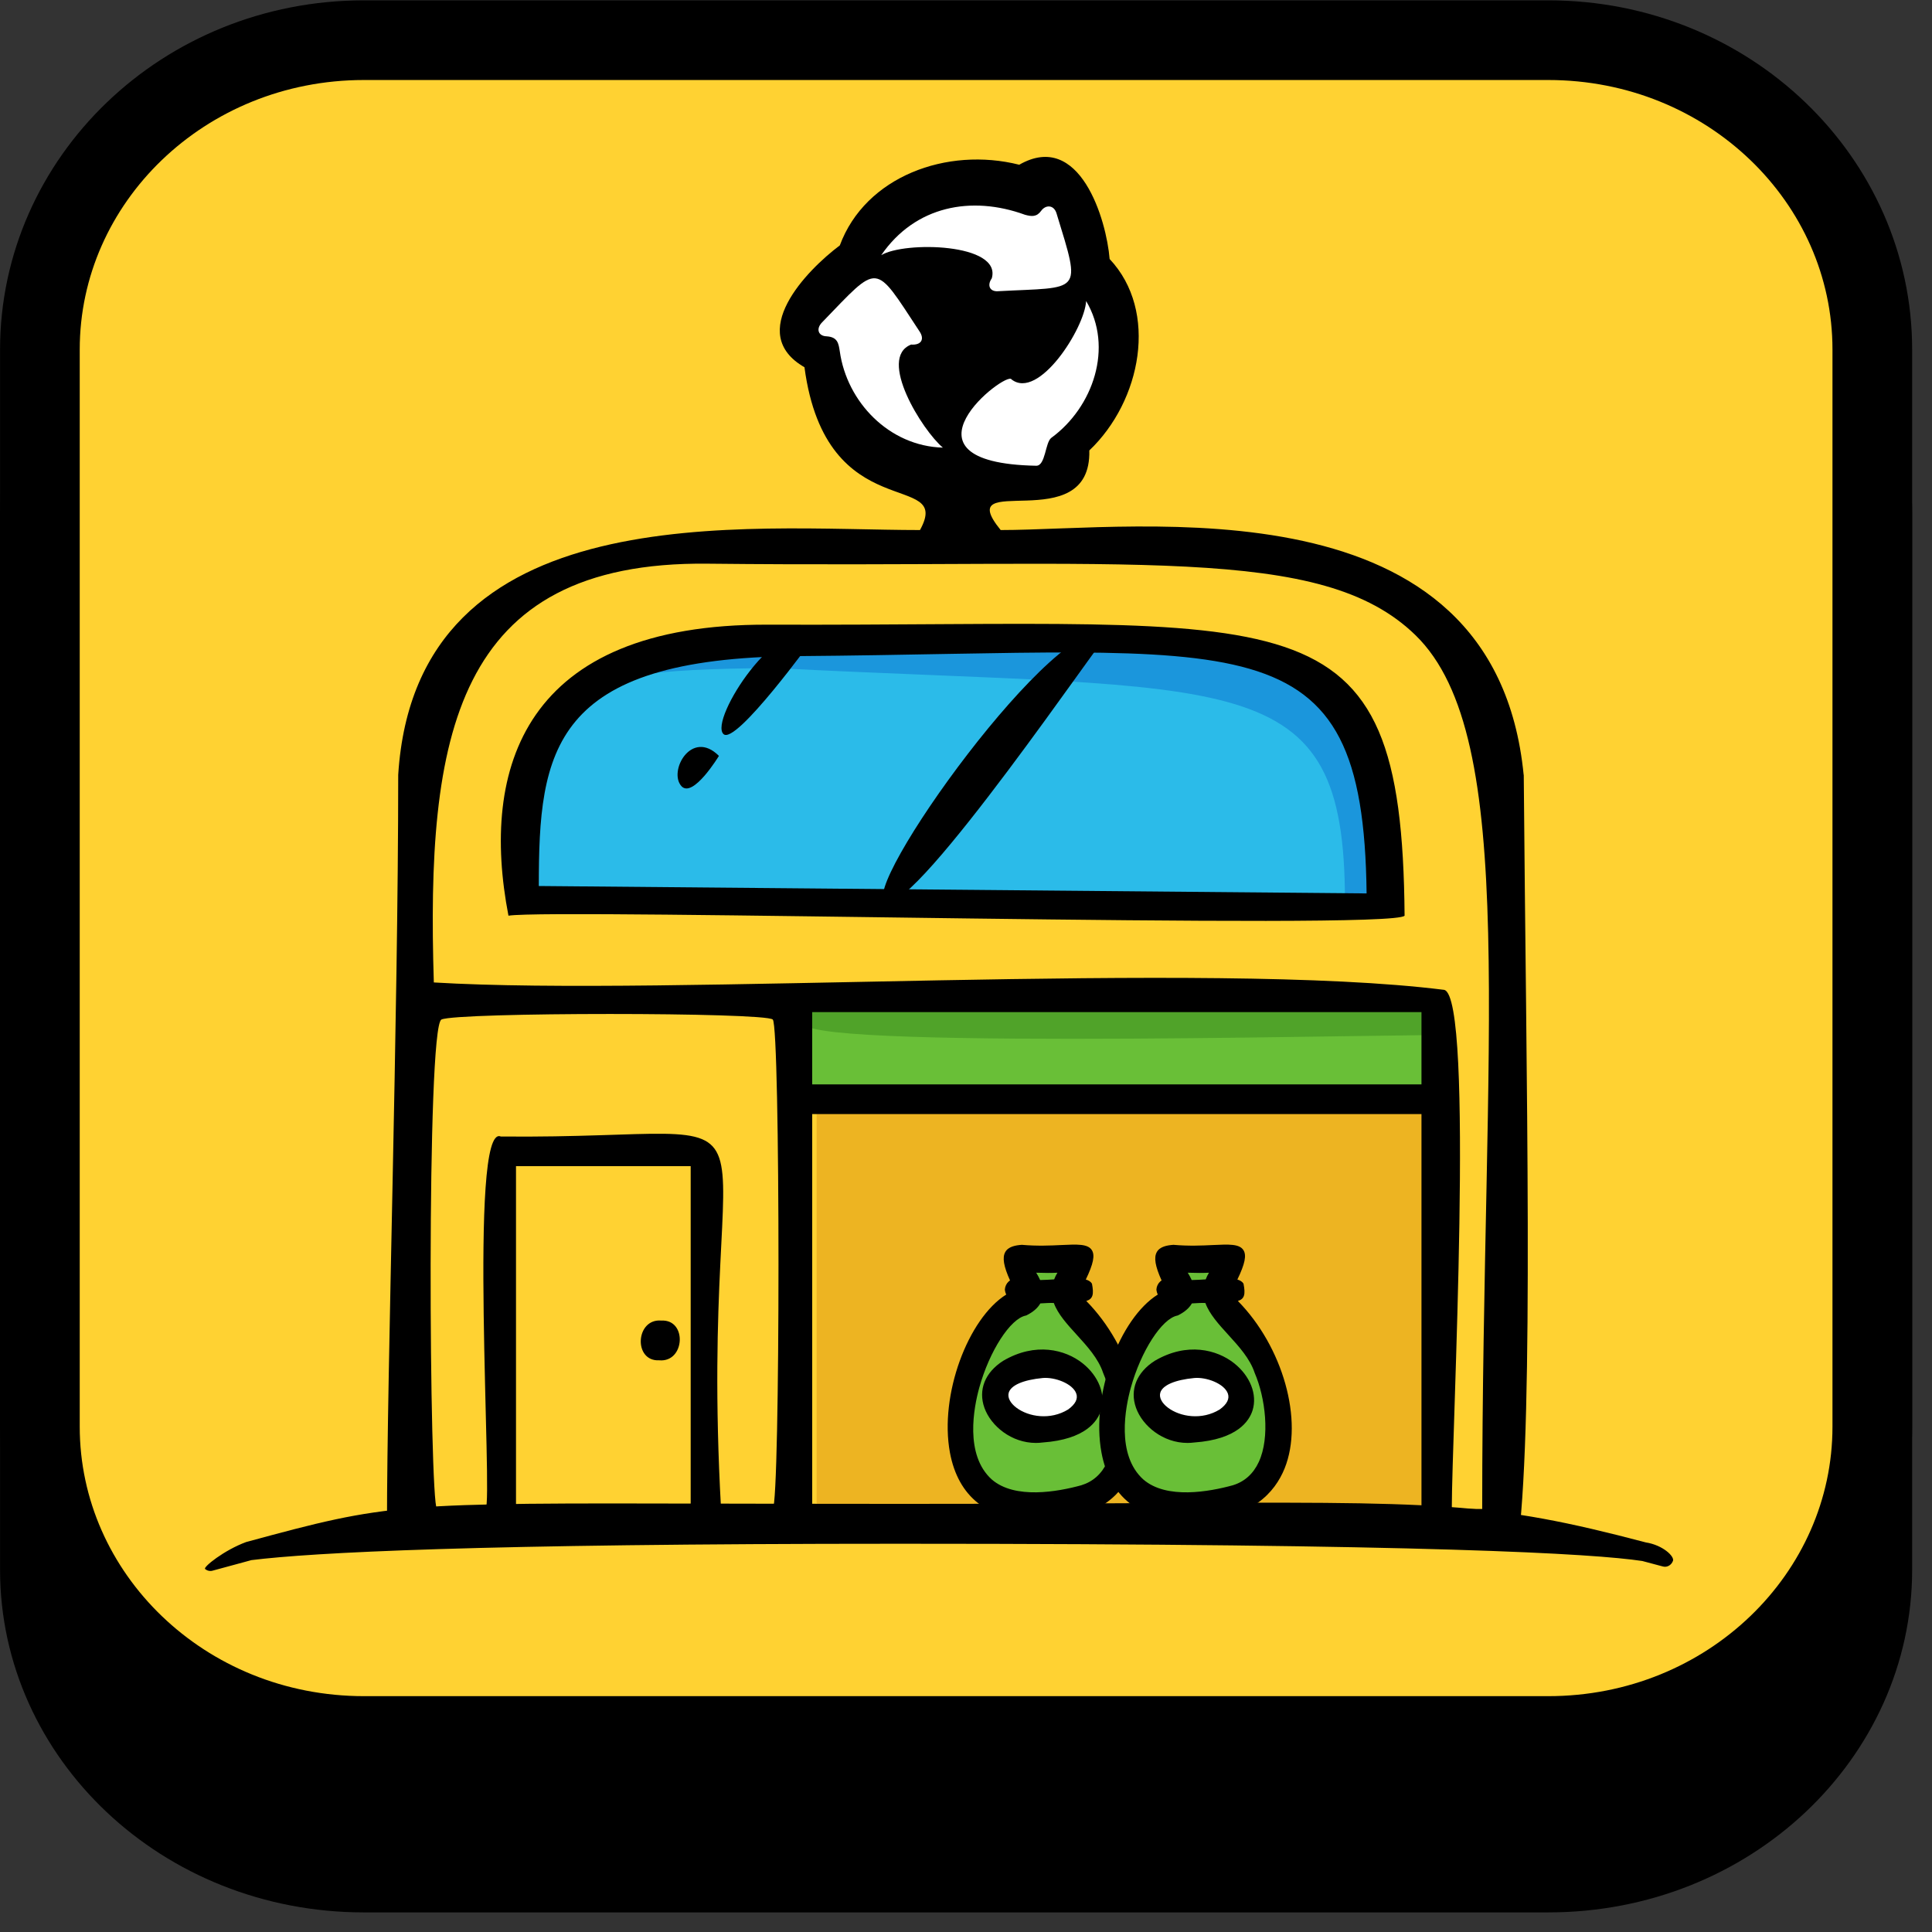
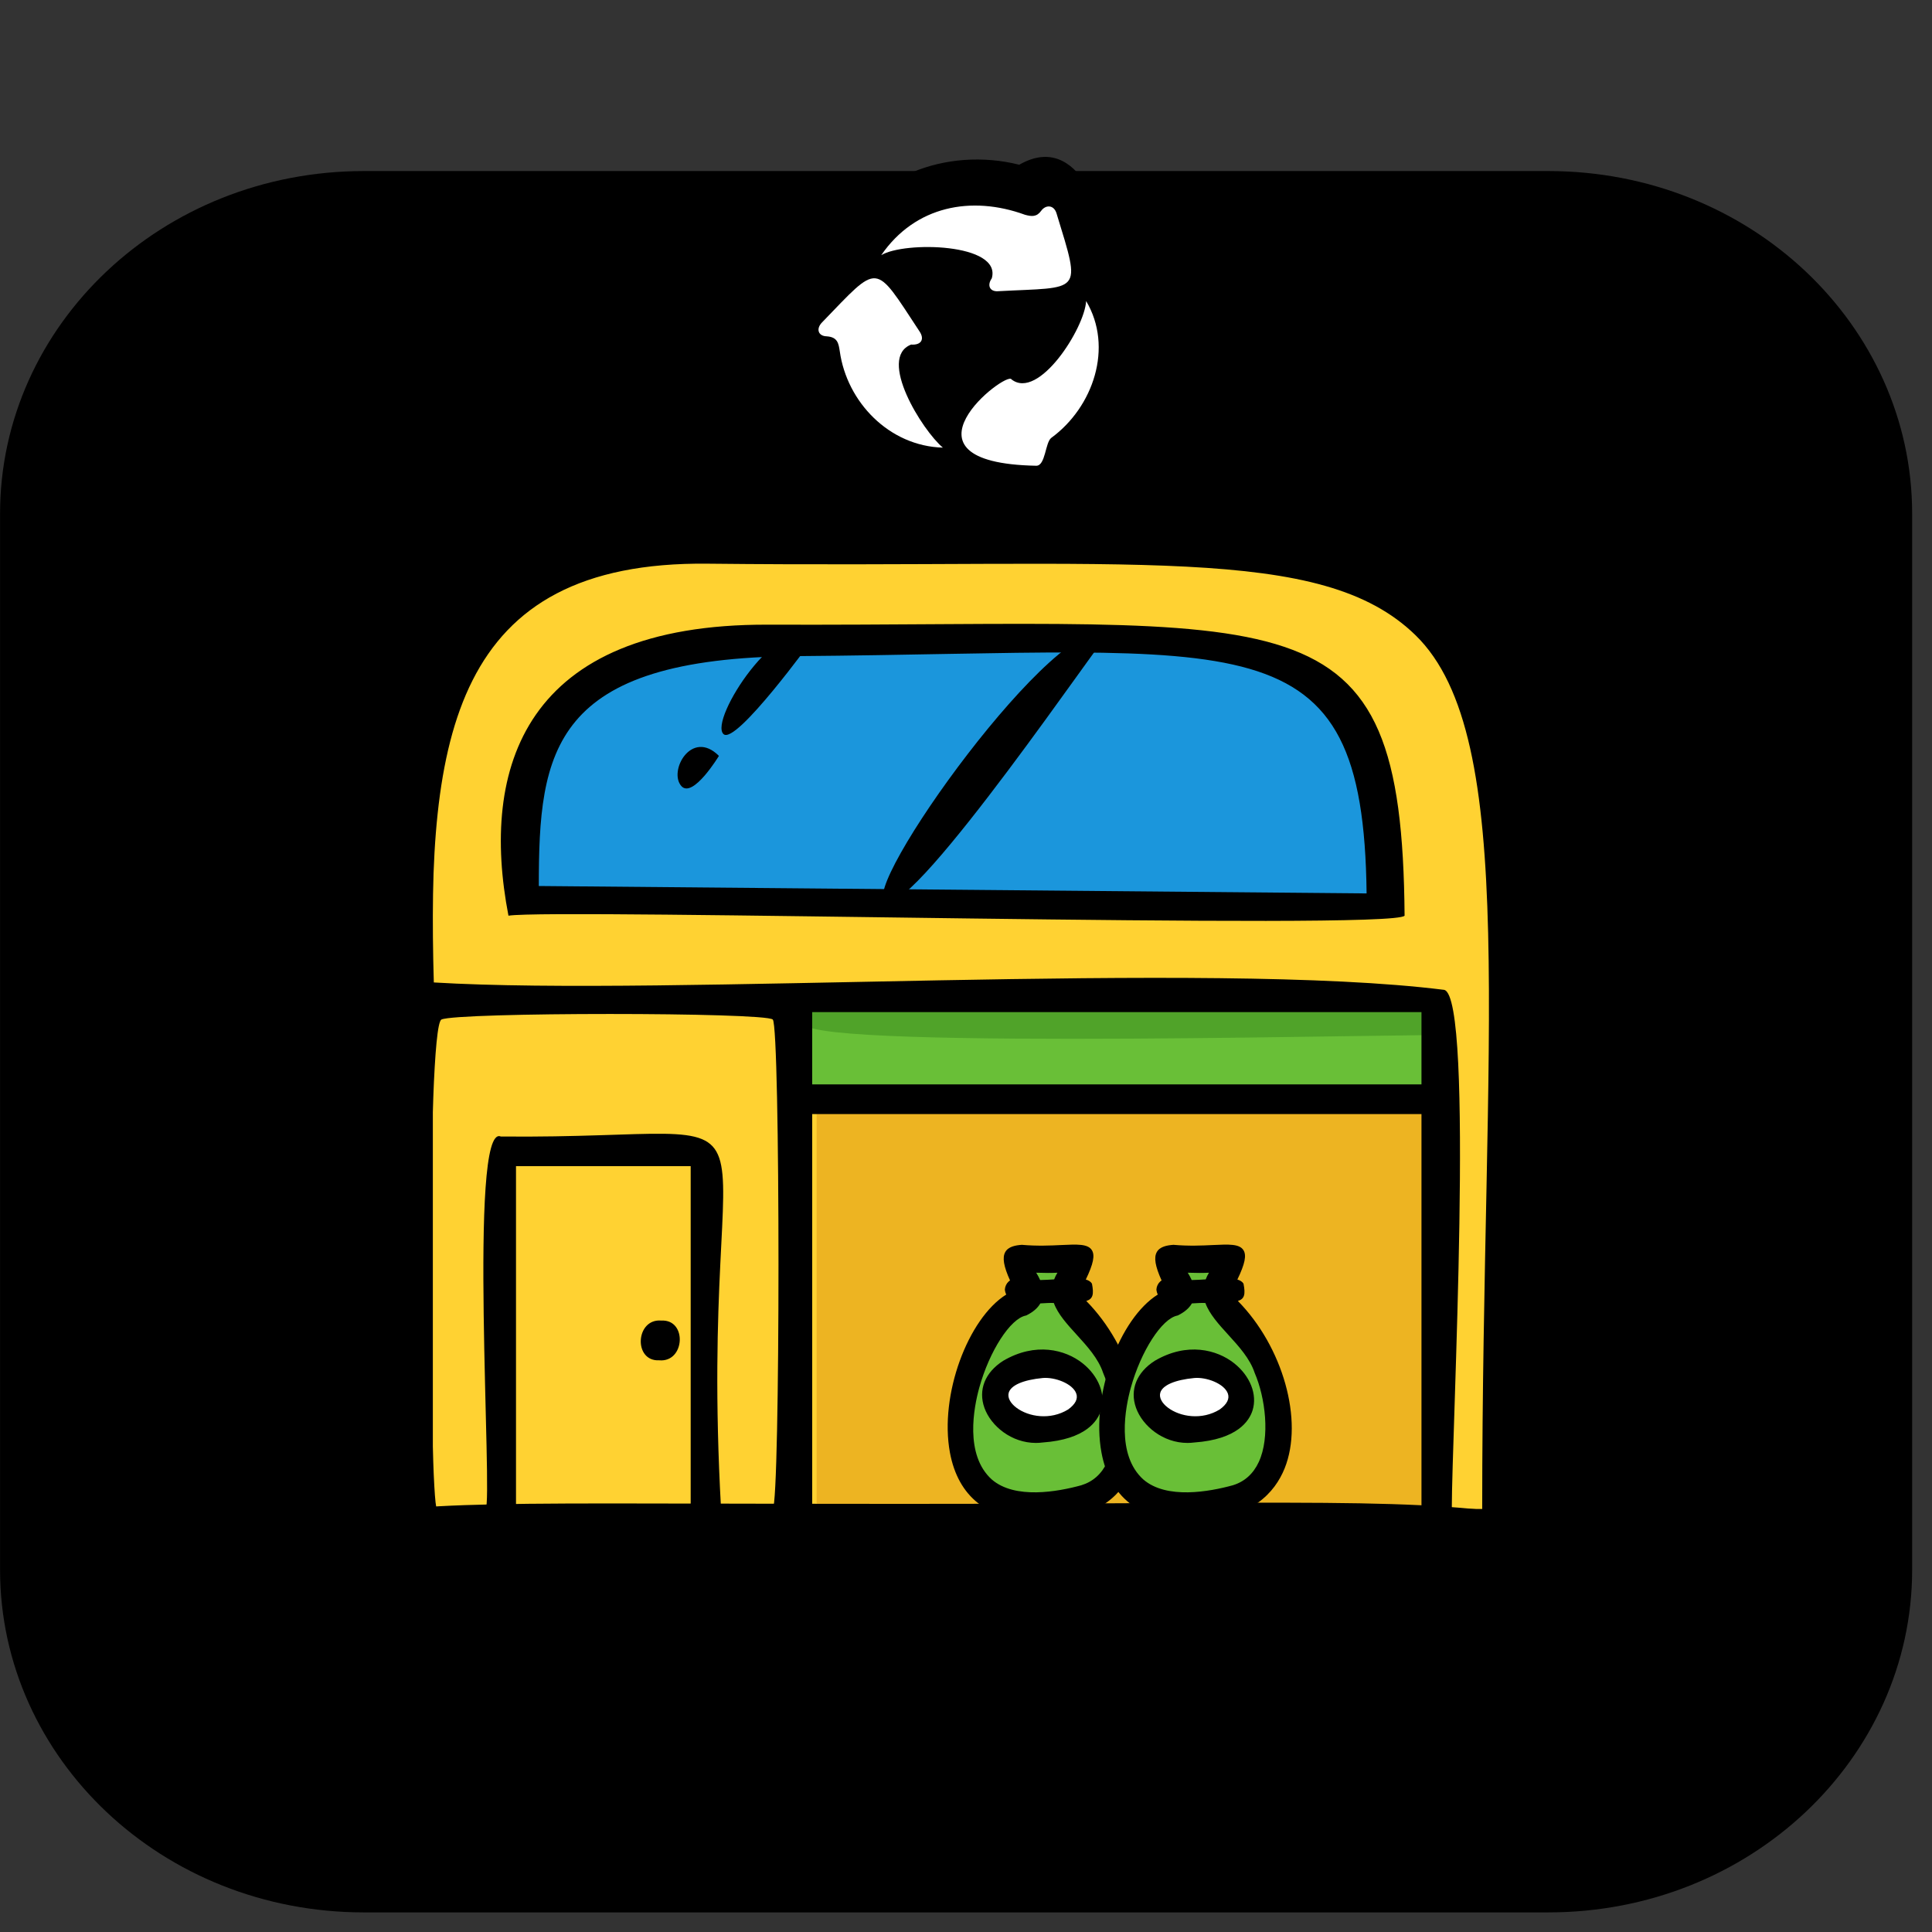
<svg xmlns="http://www.w3.org/2000/svg" width="97" height="97" viewBox="0 0 97 97" fill="none">
  <rect x="0" y="0" width="97" height="97" fill="#333333" stroke="none" />
  <path d="M18.274 10.588H77.732C86.835 10.588 94.003 17.503 94.003 25.782V78.822C94.003 87.101 86.835 94.016 77.732 94.016H18.274C9.172 94.016 2.003 87.101 2.003 78.822V25.782C2.003 17.503 9.172 10.588 18.274 10.588Z" fill="black" stroke="black" stroke-width="4" />
-   <path d="M18.274 2.017H77.732C86.797 2.017 94.003 9.047 94.003 17.548V71.628C94.003 80.129 86.797 87.159 77.732 87.159H18.274C9.209 87.159 2.003 80.129 2.003 71.628V17.548C2.003 9.047 9.209 2.017 18.274 2.017Z" fill="#FFD232" stroke="black" stroke-width="4" />
  <path d="M72.425 39.417H40.377V60.726H72.425V39.417V39.417Z" fill="white" />
  <path d="M70.082 38.677H39.91C39.497 38.677 39.529 54.693 39.529 61.109C39.529 61.517 73.083 61.981 73.083 61.109C73.083 56.547 71.509 38.499 70.082 38.677ZM71.595 49.66C71.595 49.66 41.392 49.473 41.023 49.66C40.653 49.847 41.023 46.029 41.023 46.029C41.023 46.029 71.221 45.564 71.595 46.029C71.969 46.495 71.595 49.66 71.595 49.66ZM41.023 51.15C41.405 50.963 70.474 50.778 71.221 51.337C71.969 51.895 71.602 54.781 71.602 54.781C71.602 54.781 41.401 55.246 41.031 54.781C40.661 54.316 40.65 51.337 41.023 51.15V51.15ZM41.023 40.91C41.023 40.91 71.221 40.538 71.595 40.91C71.969 41.282 71.595 44.541 71.595 44.541C71.595 44.541 41.392 44.448 41.023 44.541C40.653 44.635 41.023 40.91 41.023 40.91ZM71.595 59.9C71.595 59.9 41.392 60.041 41.023 59.669C40.653 59.297 40.463 56.058 41.023 56.27C41.405 56.415 71.225 56.415 71.595 56.27C72.029 56.104 71.595 59.901 71.595 59.901V59.9Z" fill="black" />
  <path d="M64.117 27.77H33.386C26.95 27.77 21.732 32.988 21.732 39.424V76.412H75.77V39.424C75.77 32.988 70.553 27.77 64.117 27.77V27.77Z" fill="#FFD232" />
  <path d="M25.87 44.728L69.615 45.118C69.446 30.434 63.325 32.447 39.516 32.63C26.525 32.728 25.87 37.614 25.87 44.728V44.728Z" fill="#1B96DC" />
  <rect x="41" y="55" width="31" height="21" fill="#EDB422" />
-   <path d="M25.938 44.911L67.526 45.266C67.526 33.266 62.305 34.732 38.854 33.541C26.505 33.631 27.129 34.824 25.938 44.911V44.911Z" fill="#2BBBE9" />
  <path d="M53.969 50.769C55.316 50.988 73.951 45.23 73.187 55.283C73.187 55.283 42.026 54.894 41.134 54.865C40.241 54.836 33.378 47.418 53.967 50.769H53.969V50.769Z" fill="#69BF37" />
  <path d="M55.649 31.824C55.543 31.683 46.053 45.75 44.484 45.306C42.918 44.863 53.255 30.399 55.649 31.824Z" fill="black" />
  <path d="M72.802 51.985C72.856 51.834 40.949 52.756 40.384 51.42C40.305 51.232 39.741 50.709 40.87 50.488C48.564 49.755 74.418 47.967 72.802 51.985V51.985Z" fill="#50A329" />
  <path d="M40.831 32.056C40.831 32.056 36.934 37.44 36.324 36.856C35.577 36.141 39.191 30.612 40.831 32.056Z" fill="black" />
  <path d="M36.095 37.951C36.095 37.951 34.802 40.085 34.219 39.477C33.532 38.737 34.719 36.573 36.095 37.951Z" fill="black" />
  <path d="M25.526 45.974C27.814 45.602 69.935 46.718 70.52 45.974C70.39 29.364 65.181 31.453 38.548 31.363C26.29 31.319 24.101 38.579 25.528 45.974H25.526ZM68.613 44.856L27.052 44.484C27.052 37.696 27.673 33.036 40.016 32.942C62.638 32.766 68.453 30.846 68.613 44.858V44.856Z" fill="black" />
  <path d="M33.204 66.302C31.904 66.187 31.79 68.365 33.098 68.297C34.395 68.413 34.512 66.234 33.204 66.302Z" fill="black" />
  <path d="M76.498 38.9C75.03 23.98 57.19 26.612 50.241 26.612C47.707 23.507 54.803 27.098 54.691 22.616C57.301 20.138 58.181 15.625 55.711 13.004C55.554 11.04 54.22 6.526 51.173 8.271C47.547 7.357 43.447 8.858 42.165 12.32C40.485 13.579 37.431 16.736 40.39 18.438C41.476 26.579 47.872 23.556 46.19 26.612C37.488 26.612 20.895 24.729 19.993 38.9C19.993 51.023 19.429 68.828 19.429 76.507C19.227 77.91 24.508 77.009 25.149 77.25C36.691 77.291 64.423 77.221 76.243 77.25C77.005 70.921 76.624 54.166 76.503 38.9H76.498V38.9ZM34.677 75.761H25.907V58.55H34.677V75.761ZM38.801 75.761C38.42 76.133 36.202 75.761 36.202 75.761C34.959 53.547 40.888 57.215 25.143 57.061C23.489 56.347 24.762 75.387 24.381 75.761C24.381 75.761 22.318 76.133 21.937 75.761C21.556 75.389 21.4 51.559 22.163 51.188C22.925 50.816 38.418 50.816 38.799 51.188C39.181 51.559 39.181 75.389 38.799 75.761H38.801ZM71.366 75.761H40.778V55.934H71.368V75.761H71.366V75.761ZM71.366 54.445H40.778V50.814H71.368V54.445H71.366V54.445ZM74.417 75.761H72.89C72.89 71.926 74.034 50.07 72.509 49.698C60.689 48.209 33.503 50.037 21.781 49.326C21.4 37.038 22.773 28.162 35.524 28.301C56.964 28.532 66.323 27.27 71.069 31.892C76.329 37.013 74.417 52.043 74.417 75.763V75.761Z" fill="black" />
  <path d="M44.248 12.806C45.953 10.329 48.782 9.807 51.459 10.782C51.807 10.879 52.053 10.892 52.276 10.582C52.499 10.274 52.915 10.272 53.047 10.719C54.306 14.829 54.304 14.393 50.087 14.622C49.698 14.64 49.546 14.328 49.794 13.975C50.306 12.205 45.398 12.106 44.248 12.81V12.806Z" fill="white" />
  <path d="M54.531 15.114C55.914 17.434 54.892 20.44 52.784 21.983C52.474 22.212 52.496 23.392 52.025 23.384C44.519 23.239 50.559 18.581 50.785 19.048C52.146 20.116 54.46 16.47 54.531 15.116V15.114Z" fill="white" />
  <path d="M47.341 22.474C44.64 22.402 42.517 20.18 42.163 17.637C42.101 17.24 42.057 16.924 41.507 16.886C41.073 16.875 40.958 16.505 41.276 16.183C44.175 13.189 43.861 13.139 46.157 16.624C46.439 17.032 46.252 17.337 45.745 17.3C44.034 17.971 46.313 21.62 47.339 22.474H47.341Z" fill="white" />
  <path d="M82.63 77.44C74.808 75.381 72.331 75.392 57.348 75.469C54.07 75.486 49.989 75.505 45.159 75.505C41.646 75.505 38.638 75.497 36.042 75.492C19.863 75.455 19.605 75.454 12.359 77.421C11.255 77.826 10.192 78.681 10.296 78.773C10.372 78.84 10.467 78.874 10.562 78.874C10.597 78.874 10.632 78.87 10.664 78.861C11.215 78.712 11.727 78.573 12.208 78.442C12.348 78.403 12.487 78.365 12.622 78.329C15.697 77.948 23.862 77.507 45.156 77.507C71.823 77.507 80.022 78.007 82.454 78.373C82.79 78.461 83.134 78.554 83.49 78.649C83.7 78.706 83.914 78.584 83.996 78.364C84.075 78.143 83.494 77.575 82.629 77.44H82.63Z" fill="black" />
  <path d="M53.421 64.976C53.483 65.563 55.141 66.746 55.997 68.646C56.853 70.546 57.111 74.509 54.471 75.229C51.829 75.949 47.85 76.143 48.258 71.004C48.667 65.865 51.699 65.597 51.763 64.879C51.763 64.879 50.677 63.012 51.221 63.177C55.455 63.491 54.35 62.192 53.421 64.976V64.976Z" fill="#69BF37" />
  <path d="M54.693 70.126C54.748 72.289 49.929 72.289 49.98 70.126C49.927 67.962 54.748 67.962 54.693 70.126Z" fill="white" />
  <path d="M54.537 65.319C54.872 65.215 54.929 64.989 54.824 64.449C54.762 64.346 54.656 64.282 54.515 64.242C54.898 63.45 54.978 63.025 54.821 62.769C54.621 62.446 54.088 62.472 53.28 62.51C52.739 62.536 52.067 62.567 51.303 62.499C50.997 62.521 50.627 62.582 50.471 62.862C50.318 63.137 50.387 63.568 50.711 64.287C50.69 64.302 50.666 64.319 50.645 64.337C50.53 64.441 50.462 64.586 50.451 64.742C50.46 64.839 50.484 64.921 50.521 64.995C48.597 66.197 47.161 70.042 47.692 72.924C48.103 75.153 49.618 76.343 51.948 76.286C52.108 76.293 52.26 76.297 52.41 76.297C55.237 76.297 56.404 74.917 56.886 73.726C57.858 71.313 56.788 67.598 54.54 65.319H54.537ZM52.223 64.269C52.17 64.15 52.106 64.027 52.025 63.899C52.456 63.914 52.807 63.914 53.09 63.899C53.02 64.014 52.968 64.124 52.926 64.234C52.699 64.249 52.463 64.262 52.223 64.267V64.269ZM51.527 66.044C51.858 65.881 52.095 65.68 52.232 65.44C52.499 65.425 52.743 65.409 52.91 65.42C53.113 65.977 53.579 66.488 54.059 67.015C54.594 67.602 55.145 68.208 55.385 68.93C55.918 70.165 56.171 72.153 55.59 73.404C55.314 73.999 54.876 74.391 54.288 74.571C53.11 74.895 50.959 75.287 49.795 74.281C48.419 73.043 48.896 70.648 49.165 69.676C49.676 67.829 50.726 66.202 51.505 66.05L51.527 66.043V66.044Z" fill="black" />
  <path d="M49.427 70.689C49.755 71.597 50.781 72.445 52.009 72.445C52.12 72.445 52.234 72.438 52.349 72.423C54.511 72.268 55.112 71.343 55.279 70.804C55.523 70.011 55.158 69.084 54.348 68.442C53.487 67.761 51.99 67.371 50.371 68.32C49.455 68.9 49.101 69.785 49.427 70.689ZM50.644 69.928C50.752 69.549 51.373 69.28 52.349 69.186C52.961 69.131 53.85 69.465 54.033 69.957C54.134 70.225 53.996 70.498 53.63 70.764C52.732 71.317 51.64 71.137 51.027 70.674C50.721 70.443 50.578 70.165 50.644 69.93V69.928Z" fill="black" />
  <path d="M61.032 64.976C61.094 65.563 62.752 66.746 63.607 68.646C64.463 70.546 64.723 74.509 62.081 75.229C59.439 75.949 55.46 76.143 55.869 71.004C56.277 65.865 59.307 65.597 59.373 64.879C59.373 64.879 58.289 63.012 58.831 63.177C63.065 63.491 61.96 62.192 61.032 64.976V64.976Z" fill="#69BF37" />
  <path d="M62.303 70.126C62.358 72.289 57.54 72.289 57.591 70.126C57.538 67.962 62.358 67.962 62.303 70.126V70.126Z" fill="white" />
  <path d="M62.147 65.319C62.483 65.215 62.539 64.989 62.433 64.449C62.373 64.348 62.265 64.284 62.125 64.242C62.508 63.45 62.591 63.023 62.431 62.769C62.232 62.446 61.699 62.472 60.891 62.51C60.35 62.536 59.678 62.567 58.914 62.499C58.608 62.521 58.236 62.582 58.08 62.862C57.926 63.137 57.996 63.568 58.32 64.287C58.298 64.302 58.274 64.319 58.254 64.337C58.139 64.441 58.069 64.586 58.06 64.742C58.069 64.839 58.093 64.921 58.13 64.995C56.206 66.197 54.77 70.042 55.301 72.924C55.711 75.153 57.228 76.35 59.559 76.286C59.718 76.293 59.872 76.297 60.02 76.297C62.847 76.297 64.014 74.917 64.496 73.726C65.469 71.313 64.397 67.598 62.151 65.319H62.147ZM59.832 64.269C59.779 64.15 59.714 64.027 59.634 63.899C60.064 63.914 60.416 63.914 60.698 63.899C60.629 64.014 60.577 64.124 60.535 64.234C60.308 64.249 60.072 64.262 59.832 64.267V64.269ZM59.136 66.044C59.467 65.881 59.703 65.68 59.841 65.44C60.108 65.425 60.352 65.409 60.519 65.42C60.722 65.977 61.187 66.488 61.667 67.015C62.202 67.602 62.754 68.208 62.994 68.93C63.527 70.165 63.78 72.153 63.199 73.404C62.922 73.999 62.484 74.391 61.896 74.571C60.718 74.895 58.568 75.287 57.404 74.281C56.028 73.043 56.505 70.648 56.774 69.676C57.285 67.829 58.335 66.202 59.114 66.05L59.136 66.043V66.044Z" fill="black" />
  <path d="M57.038 70.689C57.366 71.597 58.392 72.445 59.619 72.445C59.731 72.445 59.845 72.438 59.96 72.423C62.122 72.268 62.723 71.343 62.889 70.804C63.133 70.011 62.769 69.084 61.959 68.442C61.098 67.761 59.601 67.371 57.981 68.32C57.065 68.9 56.712 69.785 57.038 70.689V70.689ZM58.254 69.928C58.362 69.549 58.983 69.28 59.96 69.186C60.572 69.131 61.46 69.465 61.644 69.957C61.744 70.225 61.607 70.498 61.241 70.764C60.343 71.317 59.251 71.137 58.637 70.674C58.331 70.443 58.188 70.165 58.254 69.93V69.928Z" fill="black" />
</svg>